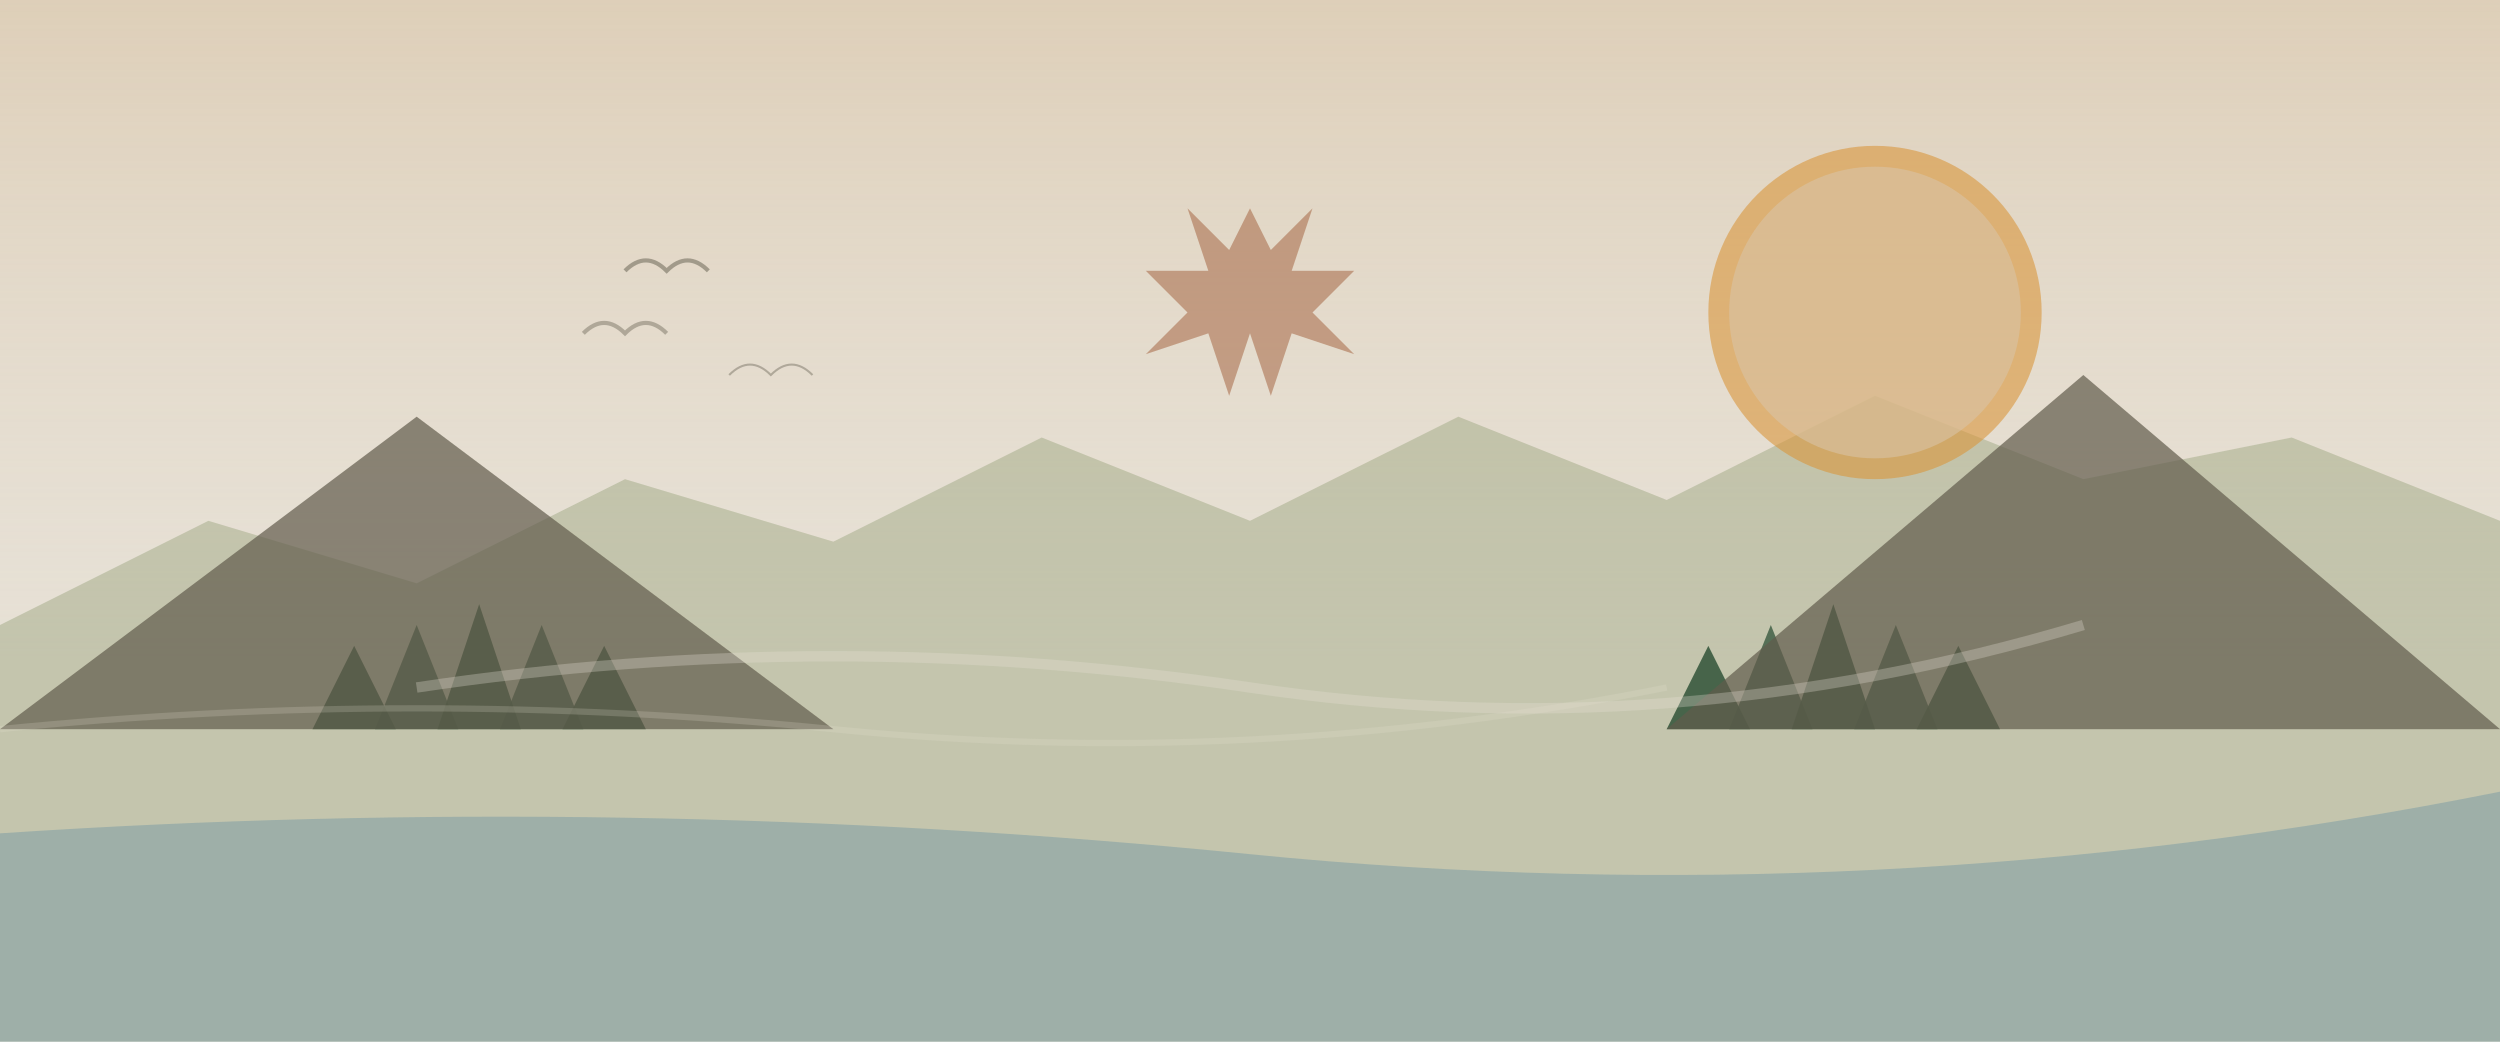
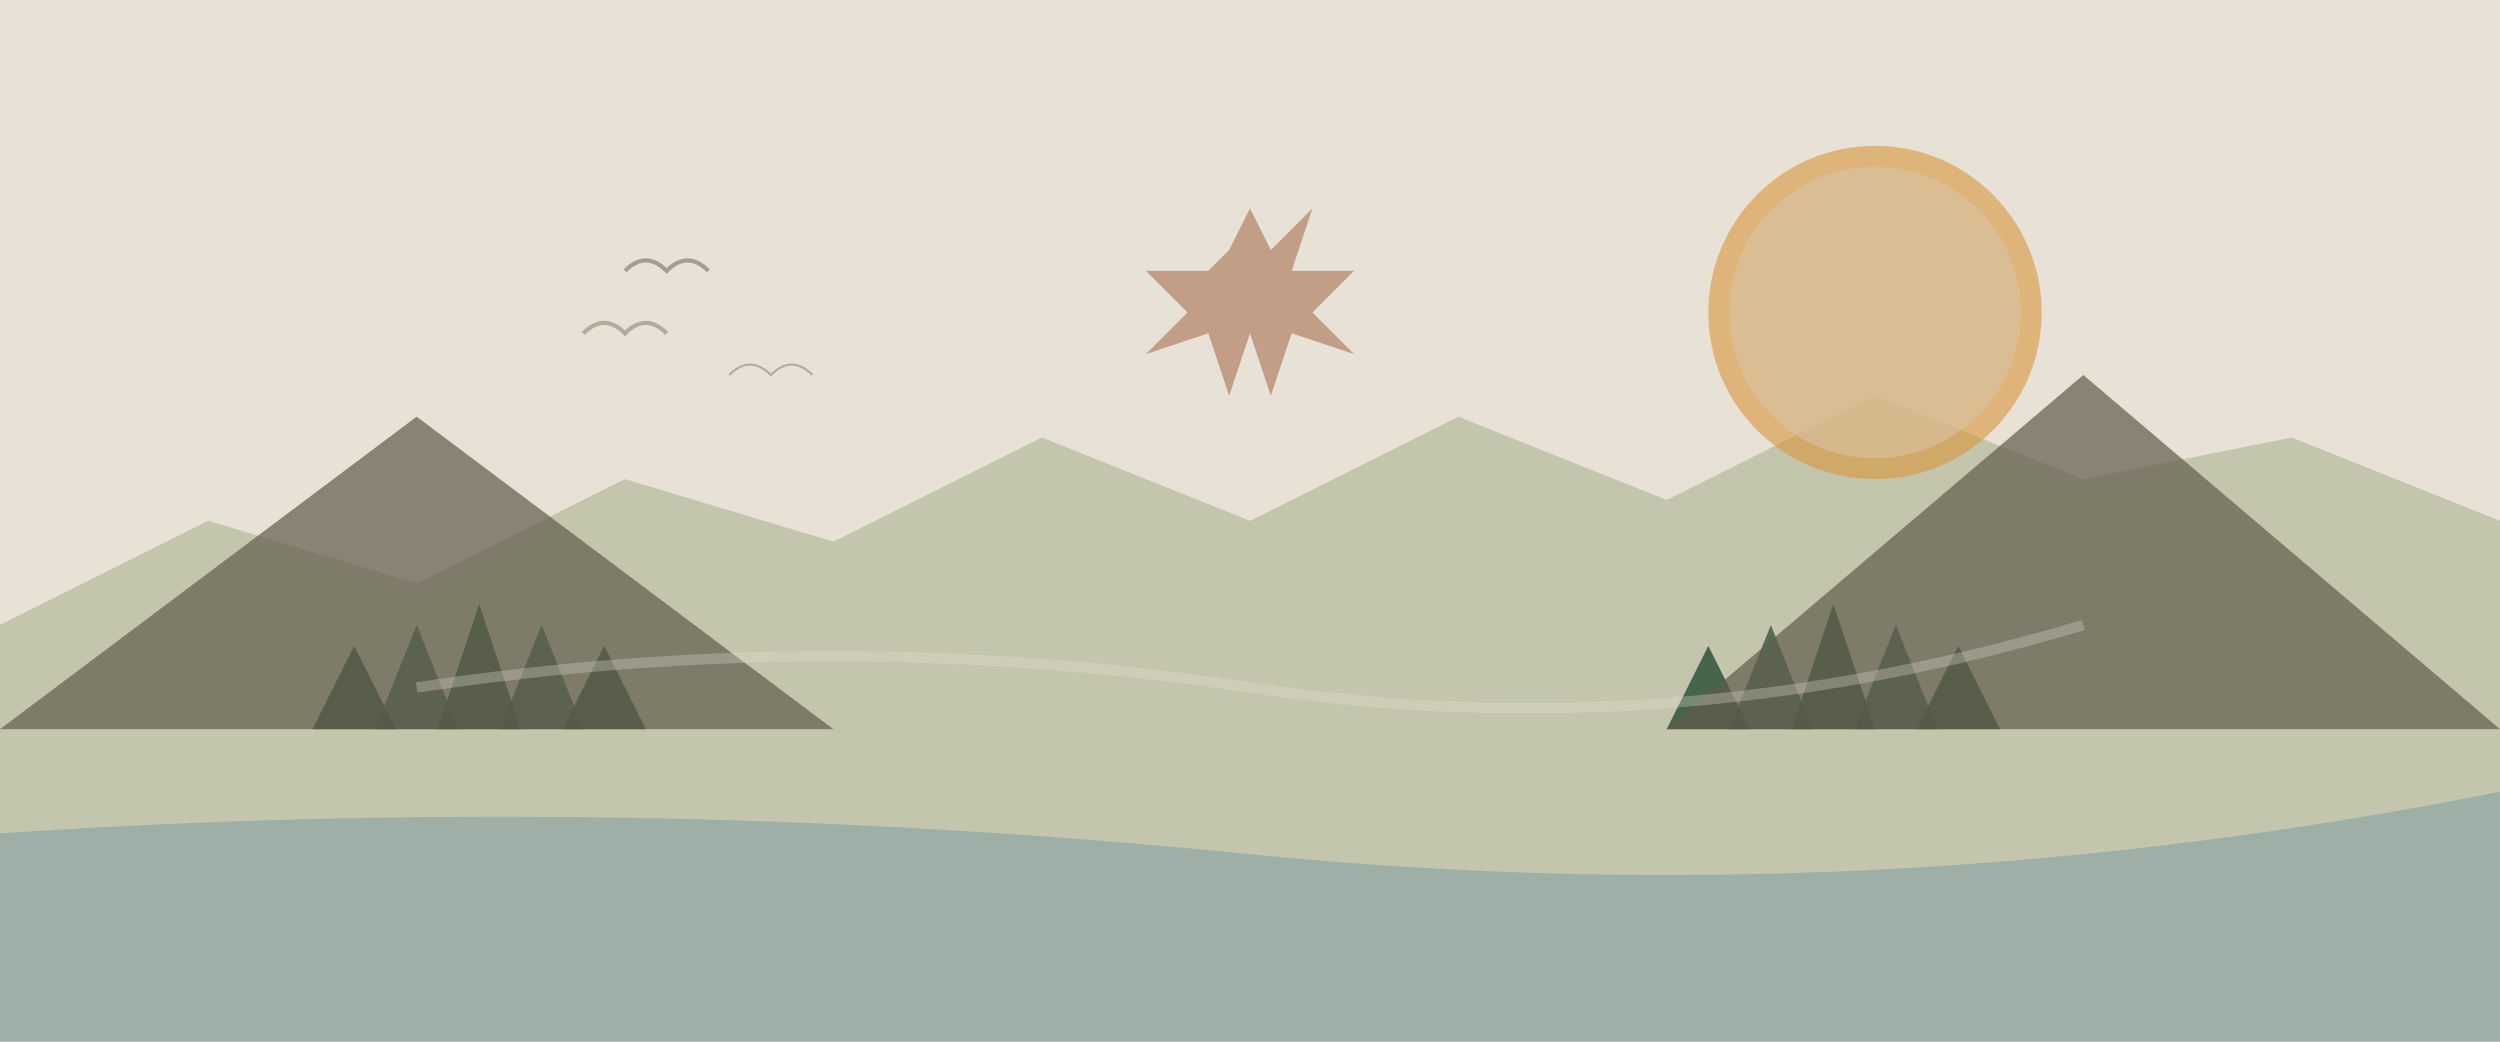
<svg xmlns="http://www.w3.org/2000/svg" viewBox="0 0 1200 500">
  <rect width="1200" height="500" fill="#E7E1D6" />
  <linearGradient id="skyGradient" x1="0%" y1="0%" x2="0%" y2="80%">
    <stop offset="0%" stop-color="#D8C3A5" stop-opacity="0.6" />
    <stop offset="100%" stop-color="#E7E1D6" stop-opacity="0.2" />
  </linearGradient>
-   <rect width="1200" height="400" fill="url(#skyGradient)" />
  <path d="M0,300 L100,250 L200,280 L300,230 L400,260 L500,210 L600,250 L700,200 L800,240 L900,190 L1000,230 L1100,210 L1200,250 L1200,500 L0,500 Z" fill="#8E9B71" opacity="0.4" />
  <path d="M0,400 Q300,380 600,410 T1200,380 V500 H0 Z" fill="#457B9D" opacity="0.3" />
  <path d="M150,350 L170,310 L190,350 Z" fill="#3A5A40" opacity="0.9" />
  <path d="M180,350 L200,300 L220,350 Z" fill="#3A5A40" opacity="0.8" />
  <path d="M210,350 L230,290 L250,350 Z" fill="#3A5A40" opacity="0.9" />
  <path d="M240,350 L260,300 L280,350 Z" fill="#3A5A40" opacity="0.8" />
  <path d="M270,350 L290,310 L310,350 Z" fill="#3A5A40" opacity="0.9" />
  <path d="M800,350 L820,310 L840,350 Z" fill="#3A5A40" opacity="0.9" />
  <path d="M830,350 L850,300 L870,350 Z" fill="#3A5A40" opacity="0.8" />
  <path d="M860,350 L880,290 L900,350 Z" fill="#3A5A40" opacity="0.9" />
  <path d="M890,350 L910,300 L930,350 Z" fill="#3A5A40" opacity="0.8" />
  <path d="M920,350 L940,310 L960,350 Z" fill="#3A5A40" opacity="0.9" />
  <path d="M0,350 L200,200 L400,350 Z" fill="#615C4C" opacity="0.7" />
  <path d="M800,350 L1000,180 L1200,350 Z" fill="#615C4C" opacity="0.7" />
  <circle cx="900" cy="150" r="80" fill="#D8973C" opacity="0.6" />
  <circle cx="900" cy="150" r="70" fill="#D8C3A5" opacity="0.6" />
  <path d="M300,130 Q310,120 320,130 Q330,120 340,130" fill="none" stroke="#615C4C" stroke-width="2" opacity="0.5" />
  <path d="M280,160 Q290,150 300,160 Q310,150 320,160" fill="none" stroke="#615C4C" stroke-width="2" opacity="0.4" />
  <path d="M350,180 Q360,170 370,180 Q380,170 390,180" fill="none" stroke="#615C4C" stroke-width="1" opacity="0.4" />
  <path d="M200,330 Q400,300 600,330 T1000,300" fill="none" stroke="#E7E1D6" stroke-width="5" opacity="0.3" />
-   <path d="M0,350 Q200,330 400,350 T800,330" fill="none" stroke="#E7E1D6" stroke-width="3" opacity="0.2" />
-   <path d="M600,100 L610,120 L630,100 L620,130 L650,130 L630,150 L650,170 L620,160 L610,190 L600,160 L590,190 L580,160 L550,170 L570,150 L550,130 L580,130 L570,100 L590,120 Z" fill="#A15C38" opacity="0.5" />
+   <path d="M600,100 L610,120 L630,100 L620,130 L650,130 L630,150 L650,170 L620,160 L610,190 L600,160 L590,190 L580,160 L550,170 L570,150 L550,130 L580,130 L590,120 Z" fill="#A15C38" opacity="0.5" />
</svg>